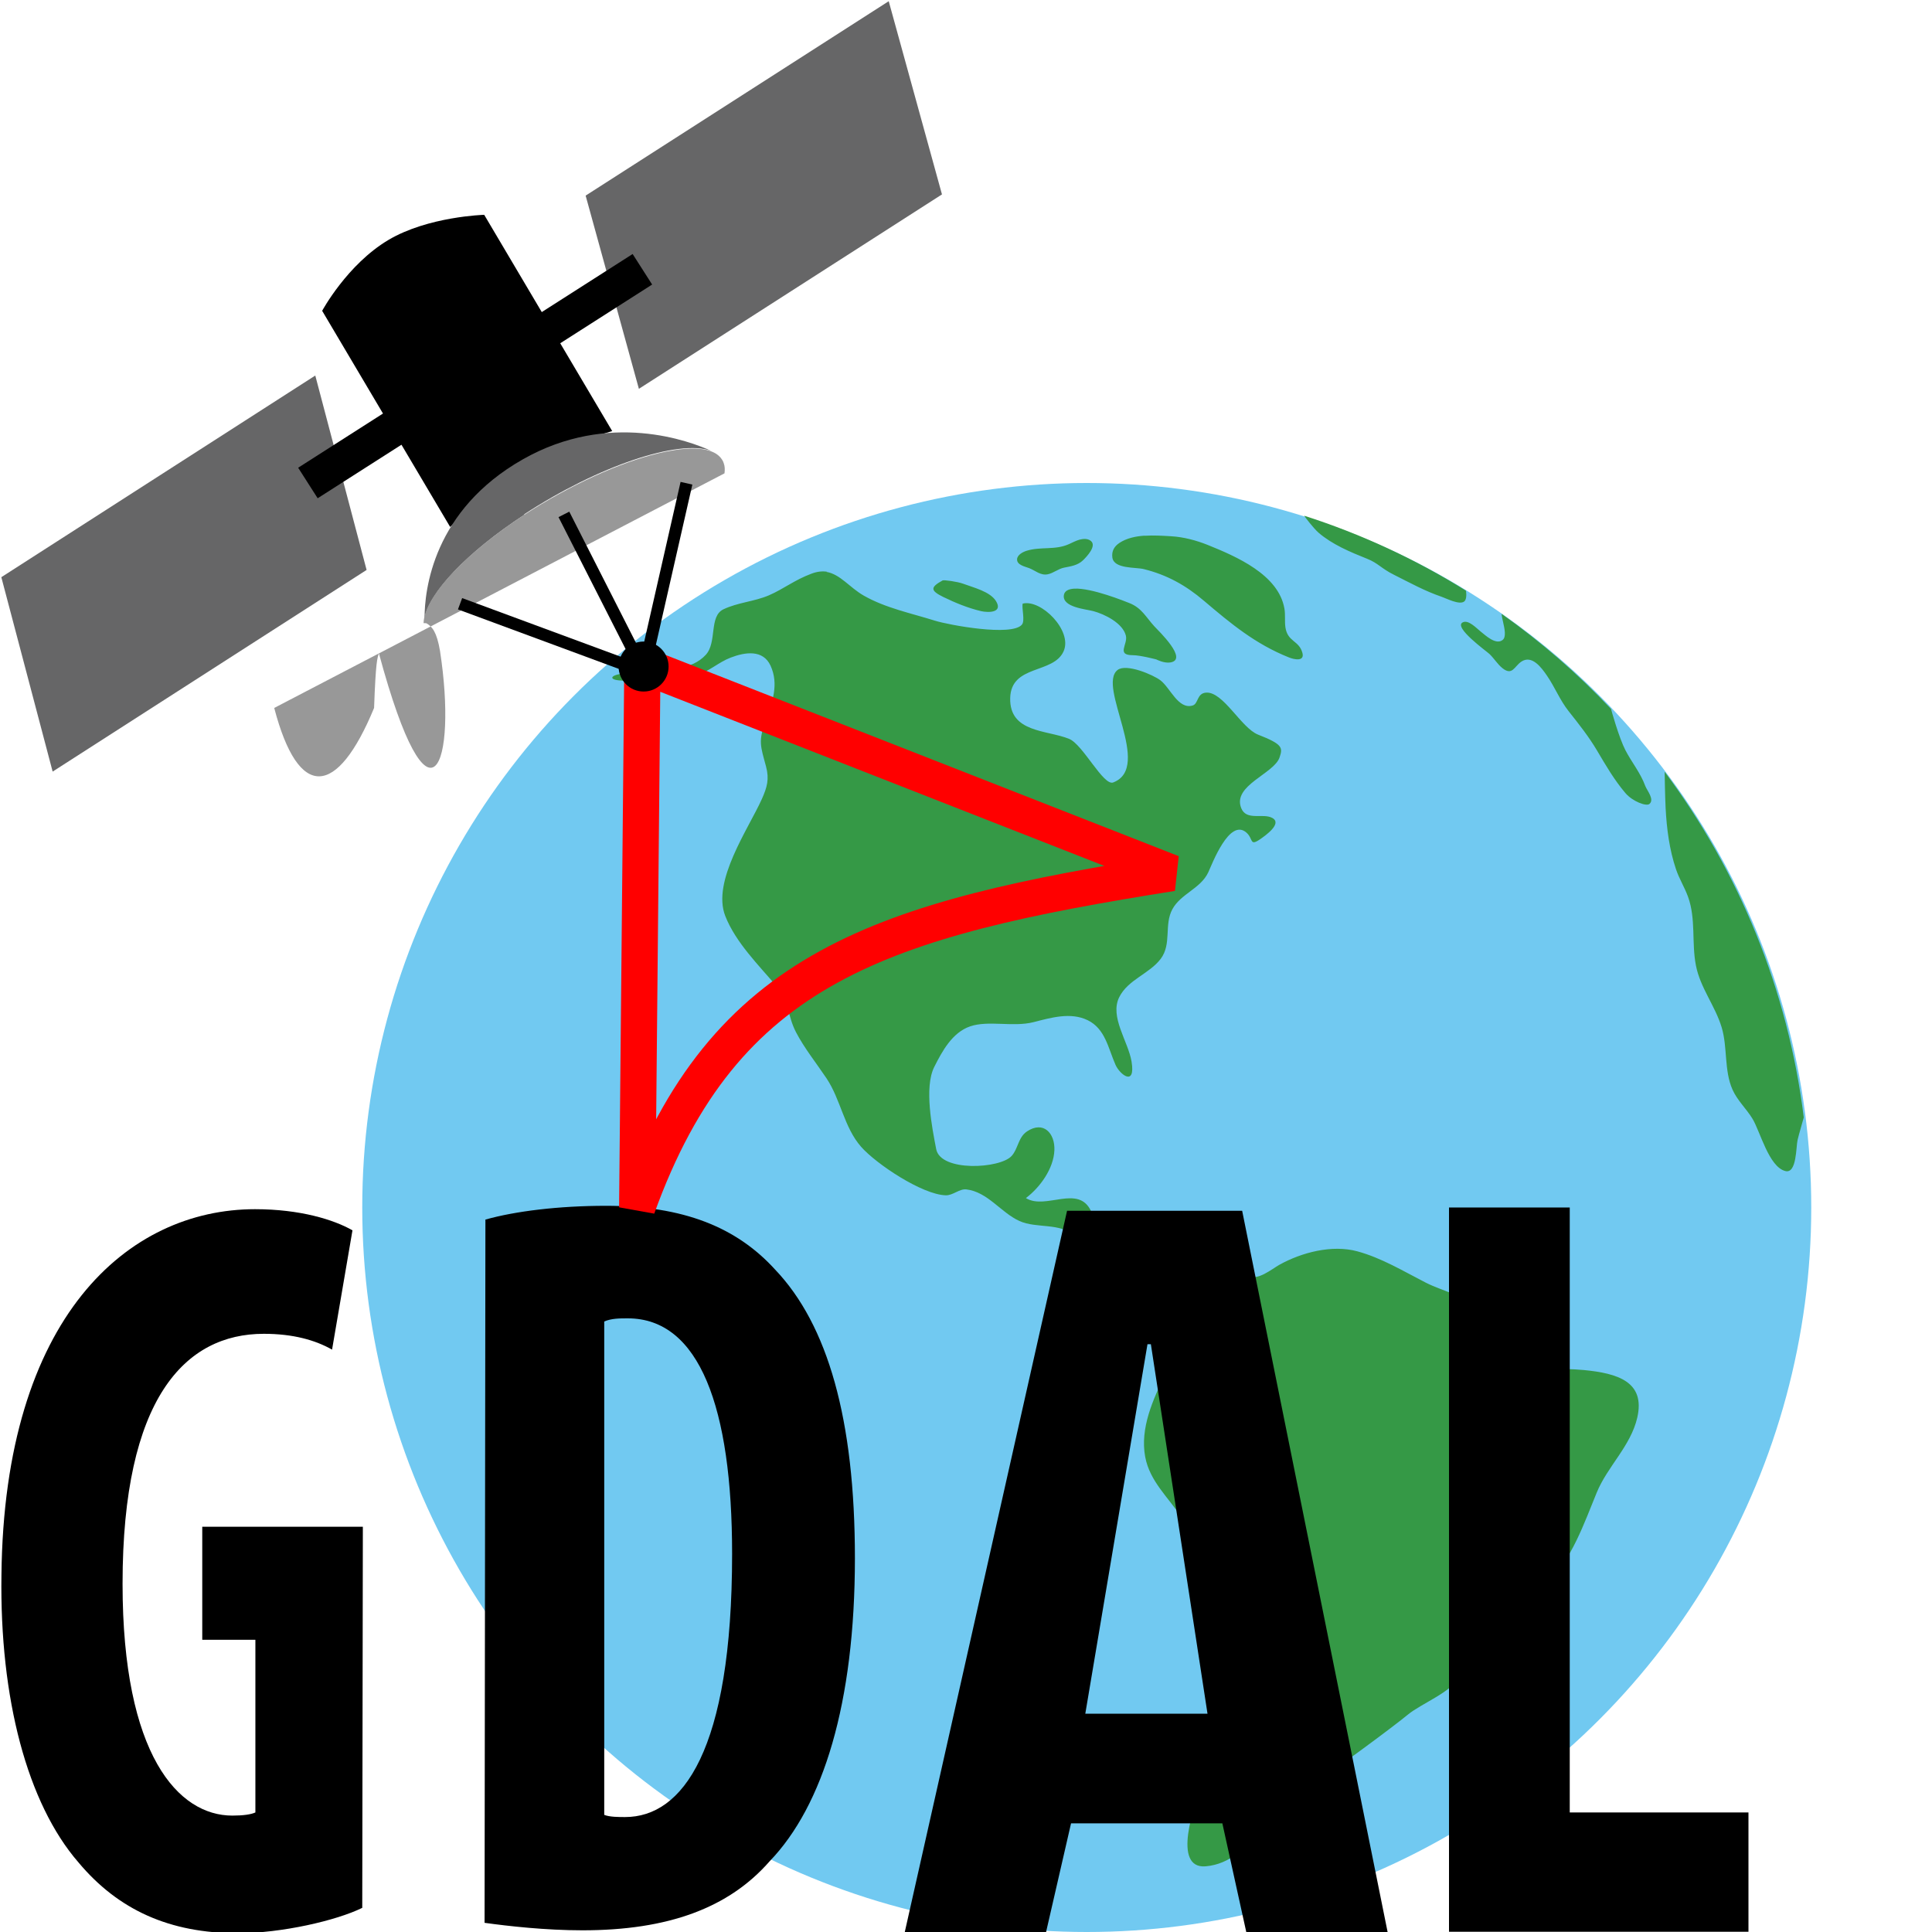
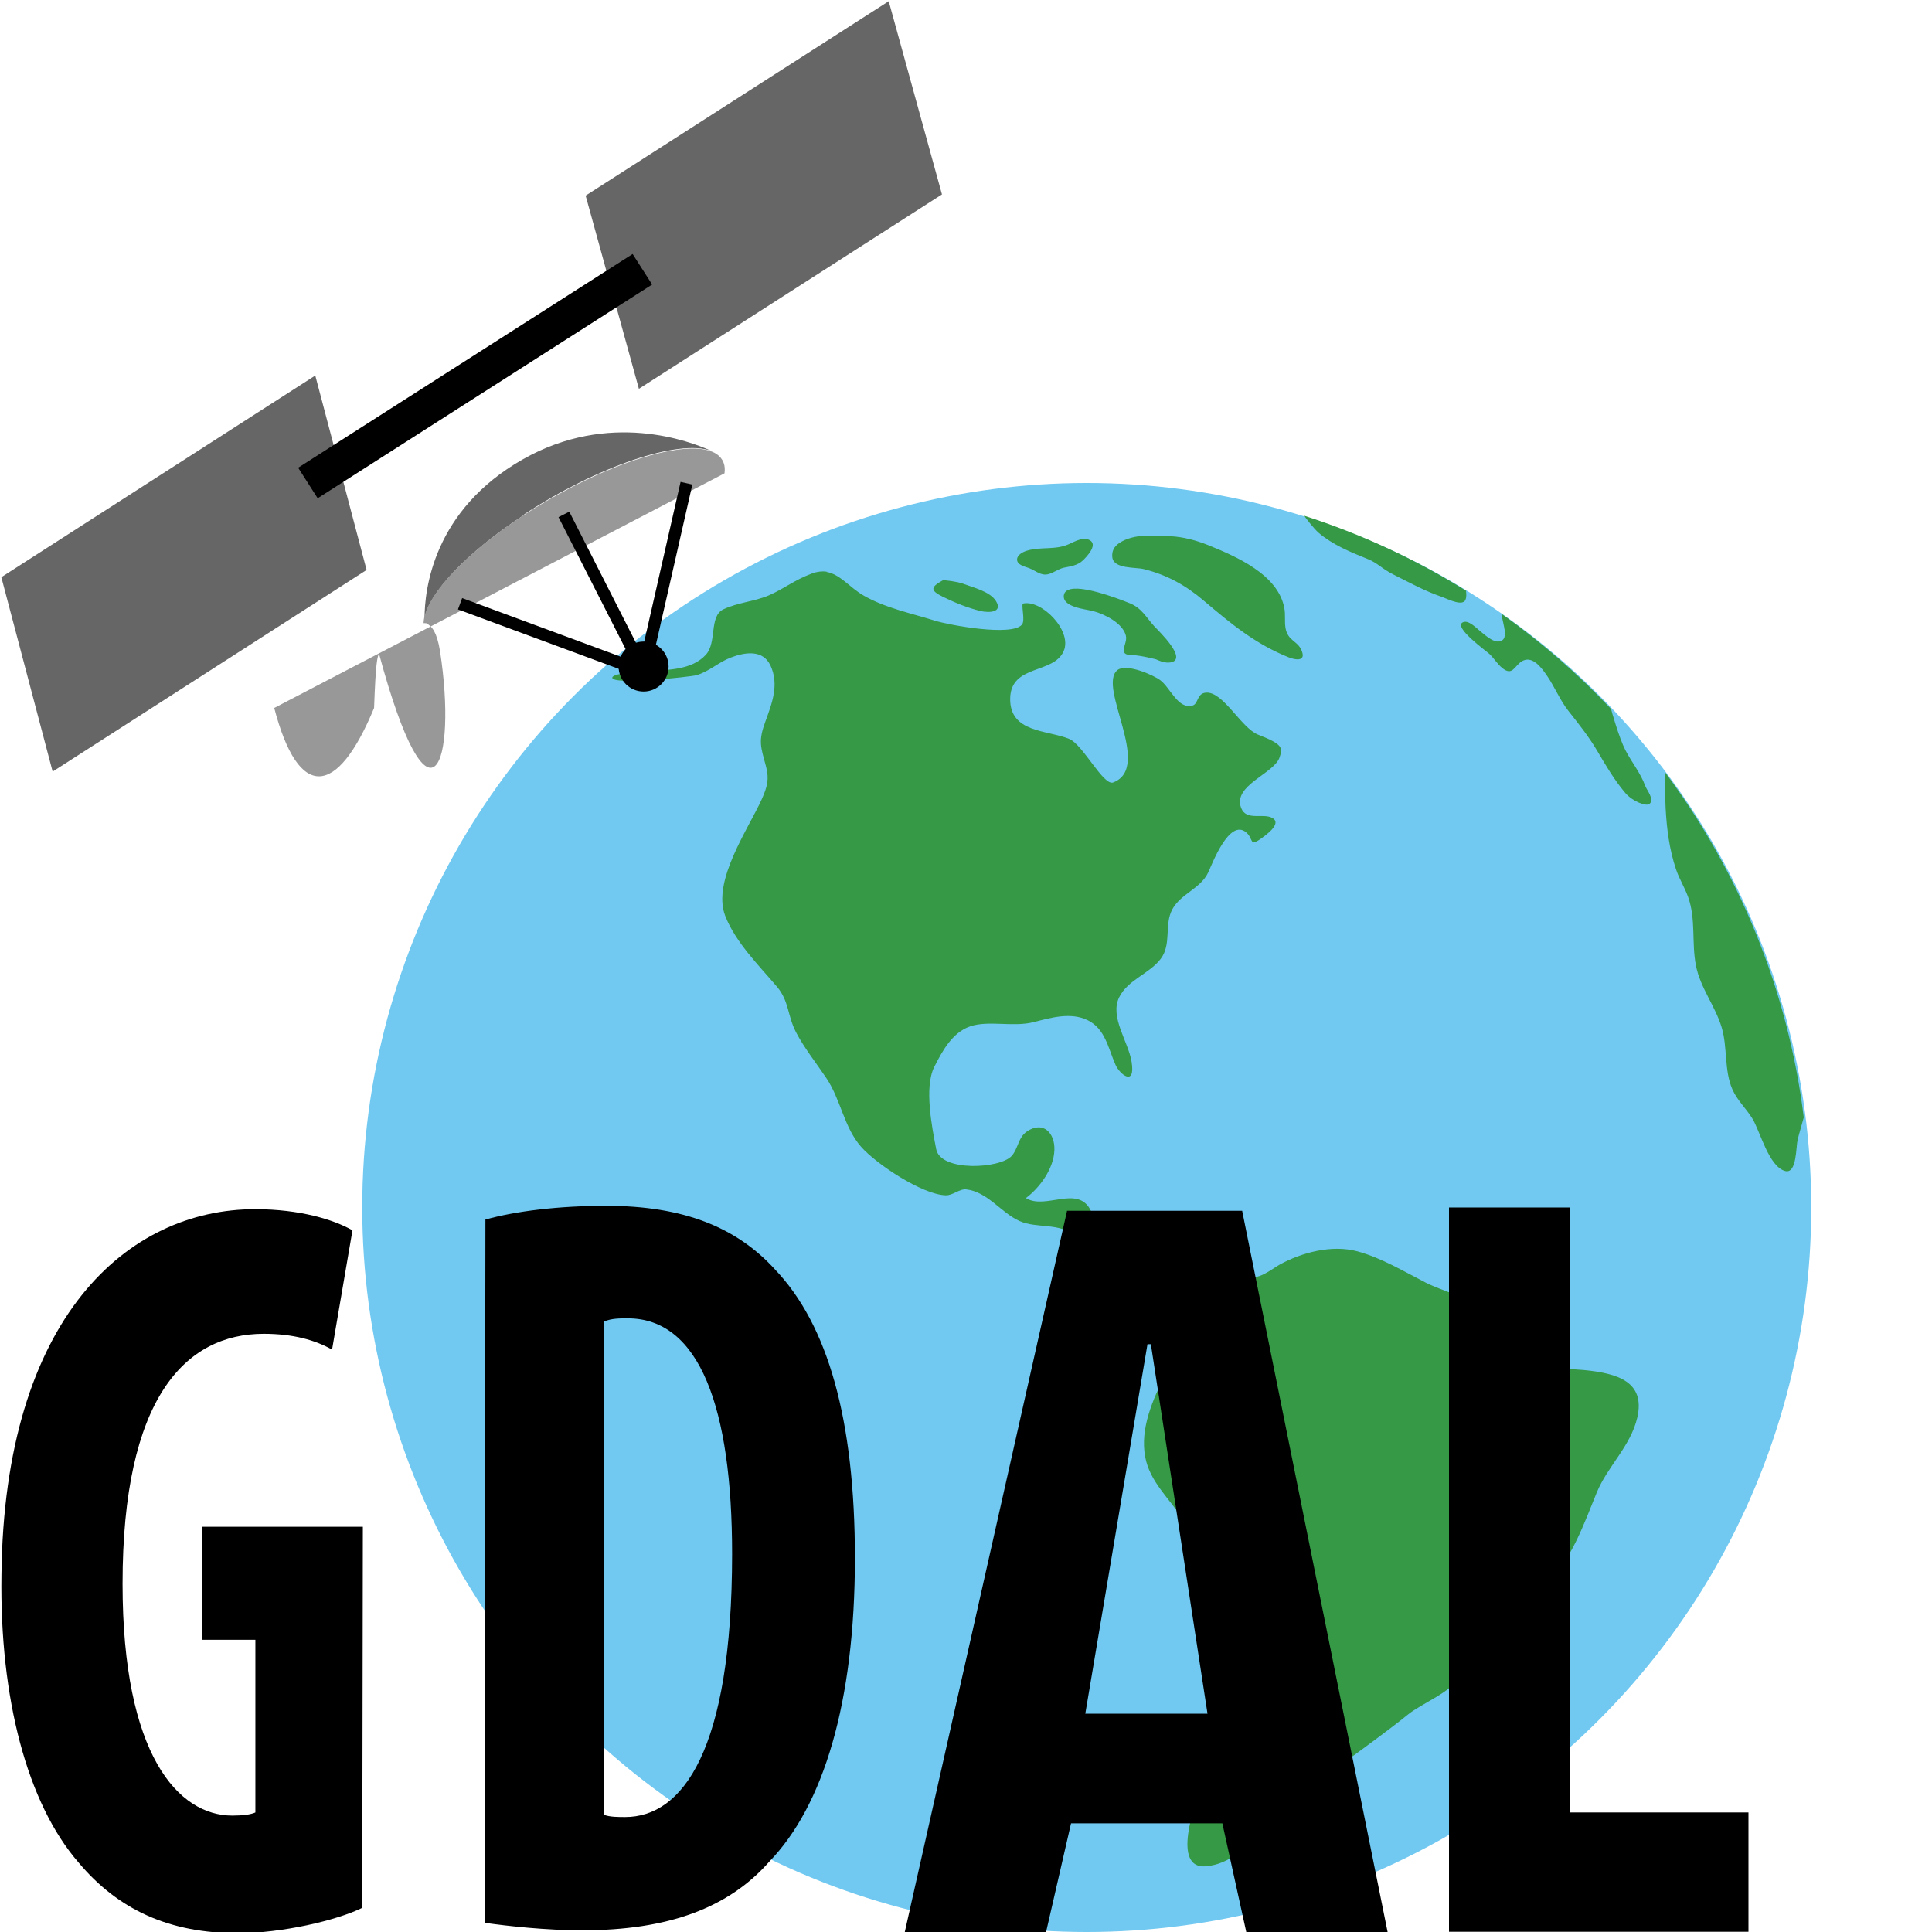
<svg xmlns="http://www.w3.org/2000/svg" width="16" height="16">
  <path d="m.011 4.78 2.6-1.67.425 1.61-2.6 1.67z" fill="#666667" stroke-width="0" />
  <path d="m4.85 1.62 2.51-1.61.441 1.6-2.51 1.61z" fill="#666667" stroke-width="0" />
  <circle cx="9" cy="10" r="6" fill="#71c9f1" stroke-width="0" />
  <path d="m10.8 4.27c.004.008.078.105.119.141.115.099.262.16.404.217.089.035.116.08.223.133.132.066.254.134.395.182.04.014.143.068.184.039.018-.013.021-.049.016-.09-.415-.259-.865-.469-1.34-.621zm-1.32.166c-.076.005-.15.021-.209.06-.042.028-.066.066-.059.121.013.096.193.079.26.096.191.047.348.134.498.262.225.191.426.358.703.469.044.018.133.037.113-.037-.028-.105-.123-.089-.141-.213-.007-.052.001-.103-.008-.154-.049-.282-.4-.432-.635-.527-.095-.038-.2-.066-.303-.072-.067-.004-.145-.009-.221-.004zm-.539.033c-.032.009-.063.026-.088.037-.114.052-.234.019-.35.055-.03.009-.078.033-.08.07-.003.048.066.061.1.074.052.02.094.063.154.051.048-.01.086-.045.135-.055.056-.011.113-.019.156-.06.032-.031.118-.121.065-.162-.026-.02-.059-.018-.092-.01zm-2.09.266c-.039-.006-.081-.003-.131.016-.142.053-.229.126-.354.18-.12.051-.255.058-.375.115-.121.058-.051.273-.146.377-.117.127-.311.122-.469.137-.039.004-.298.009-.305.051-.01.066.649-.006.695-.019.106-.03.183-.107.285-.146.122-.047.268-.067.33.066.072.156.014.309-.041.459-.062.169-.041.209.004.377.028.105.009.171-.035.27-.11.245-.415.679-.303.967.086.22.278.409.428.586.102.12.086.238.158.377.068.131.169.257.252.381.119.177.145.406.287.568.125.142.505.396.701.402.059.002.113-.055.17-.049.179.021.286.192.441.262.142.064.336.011.455.123.149.14.162.352.389.414.113.031.258-.021.363.031.305.151.099.505 0 .703-.102.206-.21.446-.166.682.038.204.193.336.301.502.093.144.121.333.277.428.123.074.363.08.434.219.079.154-.097.39-.135.539-.048.188-.107.375-.166.561-.059.185-.157.314-.238.482-.067.139-.255.685.029.66.404-.036.555-.568.9-.697.071-.027.667-.47.773-.559.107-.089.373-.194.408-.301.036-.107.17-.187.215-.373.051-.214.388-.273.535-.418.201-.198.301-.49.406-.746.089-.218.281-.385.336-.621.069-.298-.162-.368-.443-.395-.2-.019-.434.005-.625-.068-.221-.085-.12-.274-.25-.428-.101-.12-.295-.157-.432-.227-.186-.095-.366-.205-.568-.26-.21-.057-.461.009-.645.111-.058.032-.19.142-.258.088-.071-.057.054-.293-.111-.234-.151.053-.221.283-.346.266-.148-.021-.269-.065-.42-.053-.132.011-.261.043-.354-.08-.098-.13-.009-.294-.07-.428-.105-.23-.376-.009-.541-.111.118-.089.23-.245.236-.396.006-.141-.091-.247-.227-.156-.074.05-.072.142-.127.203-.095.106-.589.134-.625-.057-.034-.178-.101-.51-.016-.68.066-.131.149-.285.297-.336.151-.052.357.008.525-.035.145-.037.307-.085.449-.016.145.071.169.23.23.369.035.08.168.186.133-.027-.028-.167-.183-.37-.102-.533.073-.146.25-.193.344-.318.092-.123.026-.281.096-.41.07-.129.233-.17.297-.305.031-.066.175-.453.316-.33.06.052.023.118.117.053.038-.027.183-.127.098-.174-.078-.043-.215.027-.258-.082-.074-.188.273-.284.318-.42.027-.08.027-.108-.178-.188-.14-.055-.288-.357-.43-.348-.079.005-.063.093-.113.107-.119.034-.184-.147-.266-.209-.059-.045-.281-.141-.354-.086-.175.133.294.805-.037.932-.081.031-.251-.315-.365-.361-.183-.075-.495-.049-.488-.338.007-.281.36-.197.443-.389.074-.17-.187-.432-.34-.393-.008.042.021.142-.006.174-.084.1-.606.003-.721-.033-.197-.062-.407-.104-.588-.207-.118-.067-.195-.178-.311-.197zm.955.072c-.101.056-.104.083.006.137.101.049.203.091.312.117.061.014.183.014.125-.082-.049-.081-.191-.114-.273-.145-.045-.017-.16-.033-.17-.027zm1.09.068c-.048.003-.082.019-.086.057-.01.098.185.113.244.129.094.025.244.099.27.203.018.072-.082.162.057.162.062 0 .195.035.195.035s.064.034.117.025c.15-.025-.098-.261-.135-.301-.068-.075-.103-.149-.201-.189-.04-.016-.318-.129-.461-.121zm3.54.209c-0.0.016.006.042.012.068.013.057.027.124-.004.148-.056.044-.14-.037-.182-.07-.034-.027-.101-.1-.148-.076-.081.04.197.239.221.262.038.036.066.084.107.117.082.066.098-.013.156-.053.09-.061.17.053.213.115.066.096.107.203.18.295.083.105.165.208.234.324.072.122.144.246.236.354.06.07.174.112.199.09.044-.038-.021-.112-.035-.15-.039-.107-.112-.195-.164-.295-.052-.1-.118-.334-.119-.342-.275-.292-.578-.555-.906-.787zm1.35 1.31c-0.0.009.003.207.008.299.009.171.031.343.086.506.026.078.072.151.1.229.066.183.028.381.065.568.036.185.159.333.213.512.05.165.019.357.09.516.04.09.115.158.166.242.064.107.135.397.271.432.096.025.088-.201.102-.258.014-.059.034-.122.051-.186-.131-1.06-.539-2.04-1.15-2.86z" fill="#359946" stroke-width="0" />
  <path d="m3 15.8c-.213.105-.667.21-1.03.21-.565 0-.99-.192-1.32-.586-.425-.49-.653-1.36-.638-2.38.022-2.14 1.05-3.03 2.1-3.03.374 0 .653.087.807.175l-.169.988c-.139-.079-.323-.131-.565-.131-.653 0-1.17.534-1.17 2.07 0 1.42.462 1.92.909 1.92.088 0 .154-.009.191-.026v-1.43h-.44v-.936h1.33z" />
  <path d="m4.02 10.1c.248-.07.608-.114.999-.114.639 0 1.08.176 1.4.528.436.457.661 1.24.661 2.39 0 1.2-.263 2.05-.706 2.51-.338.387-.841.572-1.55.572-.308 0-.616-.035-.811-.062zm.984 4.93c.045.018.12.018.173.018.473 0 .886-.545.886-2.18 0-1.21-.27-1.95-.864-1.95-.068 0-.135 0-.195.026z" />
  <path d="m8.87 15.1-.213.927h-1.17l1.35-6h1.45l1.21 6h-1.17l-.204-.927zm1.13-.908-.469-3.06h-.028l-.515 3.06z" />
  <path d="m12 10h1v5.01h1.48v.988h-2.48z" />
-   <path d="m5.32 5.51-.043 4.49c.721-2 2.03-2.39 4.43-2.77z" fill="none" stroke="#f00" stroke-linejoin="bevel" stroke-width=".3" />
-   <path d="m5.07 3.57s-.39.108-.725.306c-.335.199-.617.488-.617.488l-1.06-1.79s.207-.384.549-.587c.329-.195.793-.208.793-.208z" stroke-width="0" />
  <path d="m4.34 4.26c.614-.401 1.28-.625 1.55-.526-.17-.078-.844-.337-1.56.07-.742.421-.815 1.08-.814 1.32.034-.211.345-.547.828-.862z" fill="#666667" />
  <path d="m6 3.92c.004-.031.003-.059-.006-.083-.003-.011-.008-.021-.014-.03-.004-.006-.008-.012-.013-.018-.01-.011-.022-.022-.036-.031-.043-.027-.103-.041-.176-.043-.012-0-.025-0-.038-9.34e-5-.026.001-.053.002-.082.006-.014.002-.029.003-.044.006-.007.001-.015.002-.023.004-.015.003-.031.005-.046.008-.008.002-.016.003-.024.005-.016.003-.032.007-.049.011-.315.076-.722.258-1.11.51-.375.245-.647.503-.765.704-.006.011-.012.022-.018.032-.006.011-.011.021-.015.031-.005.01-.009.02-.012.03-.013.034-.02.066-.021.095-0.0.008 3.11e-5.016.001.024.005.047.028.085.07.112.229.145.94-.082 1.59-.506.02-.013.04-.026.06-.04.452-.306.741-.626.769-.827z" fill="#989898" stroke-width=".1" />
  <circle cx="5.33" cy="5.52" r=".207" stroke-width="0" />
  <path d="m3.81 5 1.52.562.355-1.56" fill="none" stroke="#000" stroke-width=".1" />
  <path d="m4.67 4.26.661 1.3" fill="none" stroke="#000" stroke-width=".1" />
  <path d="m2.55 4 2.77-1.77" fill="none" stroke="#000" stroke-width=".3" />
</svg>